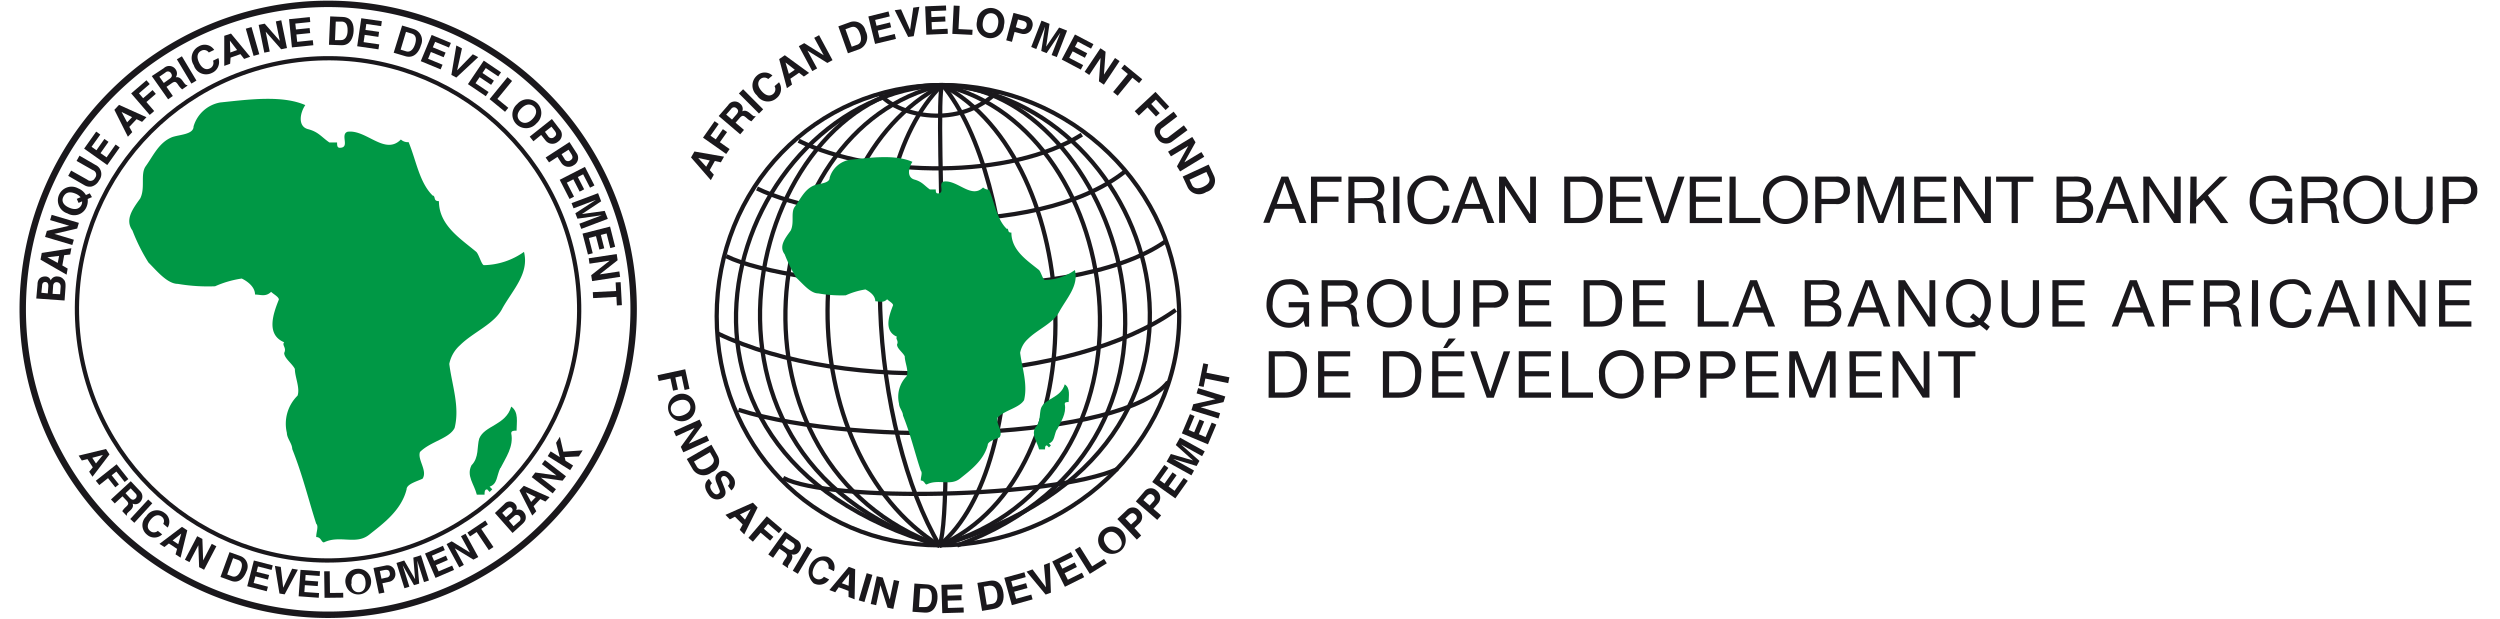
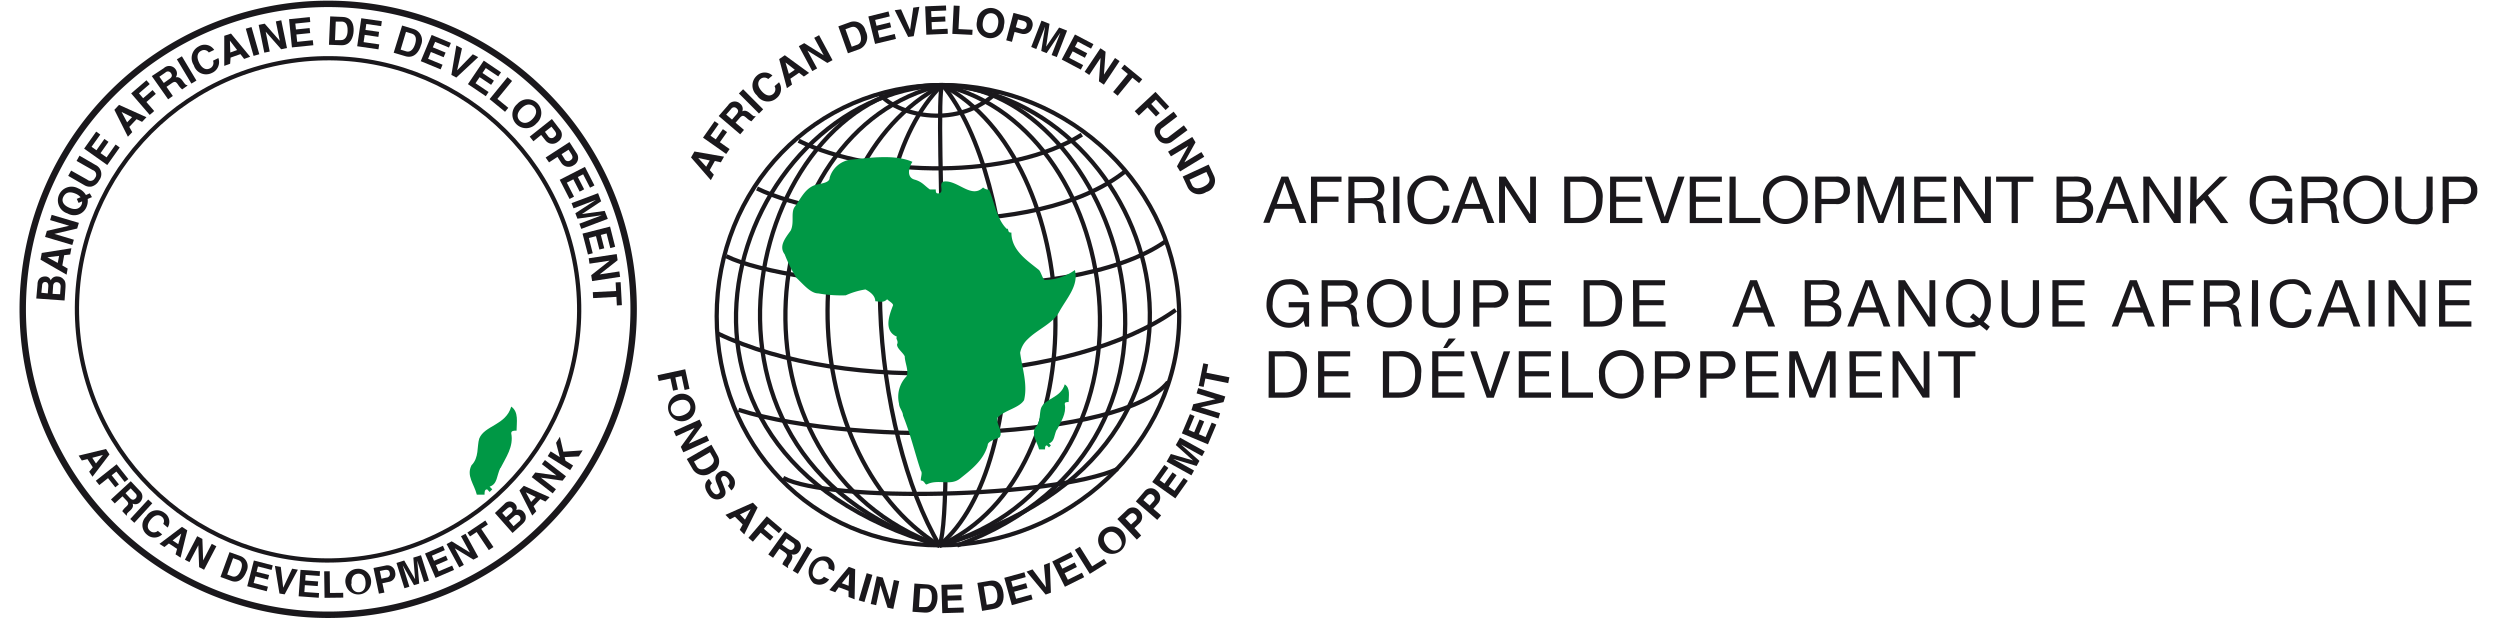
<svg xmlns="http://www.w3.org/2000/svg" id="Calque_1" data-name="Calque 1" viewBox="0 0 323.29 80">
  <defs>
    <style>.cls-1,.cls-4{fill:none;stroke:#1a181c;}.cls-1{stroke-width:0.55px;}.cls-2{fill:#009845;}.cls-3{fill:#1a181c;}.cls-4{stroke-width:0.83px;}</style>
  </defs>
  <path class="cls-1" d="M121.85,11C94.58,12.22,79,58.44,121.49,70.52" />
  <path class="cls-1" d="M121.85,11c-24.09-.53-37.85,48-.36,59.56" />
  <path class="cls-1" d="M121.85,11c-24.42,5.5-29.42,49.14-.36,59.56" />
  <path class="cls-1" d="M121.85,11c-19.71,10.35-19.73,47.48-.36,59.56" />
  <path class="cls-1" d="M121.49,70.52c-8.56-14.34-12-47.36.36-59.56" />
  <path class="cls-1" d="M121.85,11c27.67,1.44,43.25,47.17-.36,59.56" />
  <path class="cls-1" d="M121.85,11c22.1,0,38.92,45.85,1.93,59.54" />
  <path class="cls-1" d="M121.85,11c24.38,5.66,30,50.92-.36,59.56" />
  <path class="cls-1" d="M121.85,11c18.45,9.67,20.68,50.2-.36,59.56" />
  <path class="cls-1" d="M121.49,70.52c12.63-10.69,10.63-47.29.36-59.56" />
  <path class="cls-1" d="M121.85,11c-1.17,1.52,1.83,54-.36,59.56" />
  <path class="cls-1" d="M121.49,70.52c16.51,0,31-13.11,31-29.62S138.36,11,121.85,11,92.68,24.38,92.68,40.9,105,70.52,121.49,70.52Z" />
  <path class="cls-1" d="M113.82,12.23C116.21,15,124,16.81,129,11.83" />
  <path class="cls-1" d="M103.27,18.2c9.75,4.78,27.47,5,36.63-.79" />
  <path class="cls-1" d="M97.89,24.37c9.36,4.58,36,7,47.58-2.19" />
  <path class="cls-1" d="M93.91,33.13c8.36,4.18,44.39,7,56.93-2" />
  <path class="cls-1" d="M92.72,43.08c16.92,8.17,46.18,6.37,59.32-3" />
  <path class="cls-1" d="M95.5,53c15.93,5,49.77,3.78,55.54-3.59" />
  <path class="cls-1" d="M101.28,61.8c6,3.18,34.7,2.62,43.26-1.16" />
  <path class="cls-2" d="M130.28,29.57c.19.18,0,.51.51.51,0,2.29,2,3.57,3.57,4.84.26.26.51,1.28.77,1.28A6.83,6.83,0,0,0,139,34.92c.51,2-1,3.57-2,5.35-.77,1.53-2.8,2.3-4.08,3.57a3.23,3.23,0,0,0-1,1.78c.26,2,1,4.08.51,6.12C131.81,52.76,130,53,129,54c-.26.77.77,1.79.26,2.55-.52.26-1.53.51-1.53,1-.51,2-2.3,3.31-3.57,4.33s-2.8,0-4.33.77c-.26,0-.26-.51-.76-.51,0-.51.25-1,0-1.28-.77-2.29-1.28-4.58-2.3-7.13,0-.51-.51-1-.51-1.53a3.8,3.8,0,0,1,1-3.57c.26-.76-.26-1.78-.26-2.55-.25-.51-1-1-1-1.53.25-.5-.26-.76,0-1-1.79-.77-1-2.81-.51-4.08,0-.25-.51-.51-.77-.77-.51.52-1,.26-1.53.26,0-.77-.76-1.27-1.27-1.53a9.89,9.89,0,0,0-2.55.76,17.21,17.21,0,0,1-3.57-.25c-1,0-2-1.27-2.8-2a17.48,17.48,0,0,1-1.53-3.06c-.76-1,0-2,.77-3.05.51-1,0-2.3.51-3.06.76-1,1.27-2.29,2.54-2.8.77-.26,2-.26,2-1a3.27,3.27,0,0,1,2.55-2.3c2.55-.25,5.86-.76,8.15.26-.5.76-.76,2,.26,2.29s1.27.77,2,1.28h.76c0,.25,0,.51.26.51,1,0,0-1.28.76-1.53,1.79-.26,3.57,2.29,5.1.76a.92.92,0,0,0,.76.26c.76,1.78,1,3.82,2.29,5.09" />
  <path class="cls-2" d="M136.65,55.56c-.36.72-.25,1.53-1,1.78l.25.26-.25.26-.26-.26c-.25,0-.25.26-.25.51h-.77c-.25-1-1-1.78-.51-2.8.77-.77.51-1.79.77-2.55.51-1.27,2.54-1.27,3.06-3.06.76.51.5,1.53.5,2.29-.25,0-.5,0-.5.26.25,1.27-.52,2.29-1,3.31" />
  <polygon class="cls-3" points="85.19 49.27 85.03 48.52 88.61 47.75 89.16 50.29 88.53 50.43 88.14 48.63 87.33 48.81 87.67 50.38 87.04 50.52 86.7 48.95 85.19 49.27" />
  <path class="cls-3" d="M87.7,51.8c1-.31,1.4.16,1.53.55s.06,1-.91,1.35-1.4-.16-1.53-.55-.07-1,.91-1.35m-.24-.72a1.77,1.77,0,1,0,2.38,1.07,1.71,1.71,0,0,0-2.38-1.07" />
  <polygon class="cls-3" points="91.4 56.33 91.7 56.98 88.36 58.49 88.04 57.79 89.81 55.35 89.8 55.34 87.42 56.42 87.13 55.77 90.47 54.26 90.8 54.99 89.07 57.37 89.08 57.38 91.4 56.33" />
  <path class="cls-3" d="M91.81,58.48l.37.64c.16.28.35.76-.59,1.31-.52.3-1.16.44-1.48-.1l-.37-.64Zm-3,.88.8,1.37a1.66,1.66,0,0,0,2.43.35,1.51,1.51,0,0,0,.75-2.17L92,57.51Z" />
  <path class="cls-3" d="M92.07,62.5c-.16.12-.41.43,0,1,.22.3.52.57.84.34s.13-.44,0-.8l-.15-.37c-.24-.57-.47-1.11.18-1.58.33-.24,1-.48,1.74.47a1.25,1.25,0,0,1-.11,1.86l-.44-.6c.12-.11.4-.39,0-.93-.17-.23-.46-.45-.73-.26a.4.4,0,0,0-.08.54l.34.86c.2.47.31,1-.23,1.35a1.29,1.29,0,0,1-1.82-.46c-.78-1.08-.3-1.72.07-2Z" />
  <path class="cls-3" d="M94.38,67.16l-.57-.58L97.36,65l.61.63-1.73,3.48-.58-.59.38-.7-1-1Zm1.31-.64.65.68.73-1.34h0Z" />
  <polygon class="cls-3" points="97.36 70.05 96.78 69.55 99.16 66.76 101.14 68.45 100.72 68.95 99.32 67.75 98.78 68.38 100.01 69.43 99.59 69.92 98.36 68.88 97.36 70.05" />
  <path class="cls-3" d="M101.14,70.44l.56-.8.78.54a.47.47,0,0,1,.17.71c-.21.29-.44.29-.77.07ZM99.35,71.7l.62.43.82-1.18.65.45c.46.33.38.5.09.91a2.48,2.48,0,0,0-.36.66l.7.48.06-.08c-.1-.14,0-.25.28-.69s.32-.75.15-1a.86.86,0,0,0,1-.39,1,1,0,0,0-.35-1.51l-1.52-1.06Z" />
  <rect class="cls-3" x="101.94" y="72.05" width="3.66" height="0.77" transform="translate(-11.49 124.66) rotate(-59.29)" />
  <path class="cls-3" d="M107.12,73.5a.76.76,0,0,0-.44-.93c-.33-.16-.92-.18-1.39.74-.29.59-.33,1.24.25,1.53a.78.78,0,0,0,1-.26l.68.35a1.53,1.53,0,0,1-2,.5A2,2,0,0,1,107,72a1.44,1.44,0,0,1,.83,1.86Z" />
  <path class="cls-3" d="M109.82,74.23h0l-.08,1.52-.88-.33Zm-1.36,1.71,1.27.47,0,.79.78.3.08-3.89-.83-.31-2.51,3,.76.29Z" />
  <rect class="cls-3" x="110.1" y="75.61" width="3.66" height="0.77" transform="translate(7.47 161.96) rotate(-73.63)" />
  <polygon class="cls-3" points="115.59 75 116.29 75.15 115.52 78.74 114.77 78.58 113.86 75.7 113.85 75.7 113.3 78.26 112.6 78.11 113.38 74.52 114.16 74.69 115.05 77.5 115.06 77.5 115.59 75" />
  <path class="cls-3" d="M119,76.11l.74,0c.33,0,.83.14.76,1.22,0,.6-.29,1.22-.91,1.17l-.75,0Zm-1,3,1.58.11c1.21.08,1.6-1,1.65-1.81s-.13-1.76-1.37-1.84l-1.61-.11Z" />
  <polygon class="cls-3" points="124.45 76.2 122.51 76.25 122.53 77.03 124.32 76.97 124.34 77.62 122.55 77.67 122.58 78.62 124.61 78.56 124.63 79.21 121.85 79.29 121.74 75.63 124.44 75.55 124.45 76.2" />
  <path class="cls-3" d="M127.22,75.86l.73-.13c.32,0,.84,0,1,1,.09.59,0,1.24-.62,1.35l-.73.12ZM127,79l1.57-.27c1.19-.21,1.31-1.38,1.17-2.15s-.54-1.68-1.76-1.47l-1.59.27Z" />
  <polygon class="cls-3" points="132.64 74.63 130.77 75.15 130.97 75.89 132.69 75.41 132.87 76.04 131.15 76.52 131.4 77.43 133.36 76.89 133.53 77.51 130.85 78.26 129.87 74.72 132.47 74 132.64 74.63" />
  <polygon class="cls-3" points="135 73.05 135.75 72.76 135.9 76.64 135.22 76.89 132.75 73.92 133.52 73.63 135.25 75.93 135.26 75.93 135 73.05" />
  <polygon class="cls-3" points="138.77 71.98 137.03 72.85 137.38 73.54 138.97 72.74 139.26 73.32 137.67 74.12 138.09 74.97 139.91 74.06 140.2 74.64 137.71 75.88 136.07 72.61 138.48 71.4 138.77 71.98" />
  <polygon class="cls-3" points="141.23 73.24 142.77 72.28 143.13 72.84 140.93 74.21 138.99 71.1 139.64 70.7 141.23 73.24" />
  <path class="cls-3" d="M143.12,70.59c-.63-.81-.33-1.37,0-1.62s.94-.41,1.57.4.33,1.37,0,1.62-.95.41-1.57-.4m-.61.47a1.77,1.77,0,1,0,.22-2.61,1.71,1.71,0,0,0-.22,2.61" />
  <path class="cls-3" d="M146.26,67.83l-.74-.78.44-.42c.34-.32.59-.35.83-.1a.49.49,0,0,1,0,.81Zm.44.46.63-.61a1.11,1.11,0,0,0,0-1.65,1.07,1.07,0,0,0-1.63-.06l-1.21,1.15,2.52,2.66.56-.53Z" />
  <path class="cls-3" d="M148.67,65.37l-.81-.7.39-.46c.32-.36.56-.41.83-.18a.51.51,0,0,1,.06.81Zm.48.42.58-.67a1.12,1.12,0,0,0-.13-1.65,1.07,1.07,0,0,0-1.63.1l-1.09,1.27,2.77,2.39.5-.58Z" />
  <polygon class="cls-3" points="151.09 60.51 149.96 62.09 150.59 62.54 151.63 61.08 152.15 61.46 151.12 62.91 151.89 63.47 153.07 61.81 153.6 62.18 151.99 64.45 149 62.33 150.56 60.13 151.09 60.51" />
  <polygon class="cls-3" points="155.79 58.37 155.45 58.99 152.77 57.5 152.76 57.51 155.11 59.6 154.74 60.26 151.74 59.35 151.74 59.36 154.41 60.85 154.07 61.47 150.86 59.69 151.41 58.71 154.25 59.54 154.26 59.53 152.05 57.55 152.59 56.59 155.79 58.37" />
  <polygon class="cls-3" points="154.47 53.81 153.72 55.6 154.43 55.9 155.12 54.25 155.72 54.5 155.03 56.15 155.9 56.52 156.69 54.65 157.29 54.9 156.21 57.46 152.83 56.04 153.88 53.55 154.47 53.81" />
  <polygon class="cls-3" points="154.74 50.87 154.94 50.19 158.45 51.27 158.22 52 155.28 52.66 155.28 52.67 157.78 53.44 157.57 54.12 154.07 53.04 154.31 52.27 157.17 51.63 157.17 51.62 154.74 50.87" />
  <polygon class="cls-3" points="158.98 48.79 158.83 49.55 155.87 48.95 155.65 50.03 155.01 49.91 155.61 46.98 156.24 47.11 156.02 48.2 158.98 48.79" />
  <path class="cls-3" d="M90.29,20.43h0l1.49.32-.46.81ZM91.78,22l.66-1.18.78.17.41-.73-3.83-.67-.44.77,2.56,2.94.39-.71Z" />
  <polygon class="cls-3" points="94.35 19.28 93.91 19.91 90.91 17.8 92.41 15.67 92.94 16.04 91.88 17.55 92.56 18.02 93.48 16.7 94.02 17.08 93.09 18.39 94.35 19.28" />
  <path class="cls-3" d="M94.66,15.46l-.75-.64.63-.72a.45.45,0,0,1,.71-.09c.28.24.25.47,0,.77Zm1.06,1.91.49-.57-1.09-.93.52-.6c.37-.43.54-.33.92,0a2.2,2.2,0,0,0,.61.42l.55-.64L97.65,15c-.15.09-.25,0-.66-.35s-.71-.4-1-.25a.86.86,0,0,0-.29-1,1,1,0,0,0-1.54.2L92.94,15Z" />
  <rect class="cls-3" x="96.73" y="11.27" width="0.77" height="3.67" transform="translate(19.11 72.42) rotate(-44.93)" />
  <path class="cls-3" d="M99.34,10.22a.76.76,0,0,0-1,0c-.28.24-.53.78.15,1.56.43.5,1,.78,1.5.36a.79.79,0,0,0,.17-1l.58-.5a1.52,1.52,0,0,1-.33,2.06,1.66,1.66,0,0,1-2.52-.36,1.7,1.7,0,0,1,0-2.57,1.47,1.47,0,0,1,2,0Z" />
  <path class="cls-3" d="M101.58,8.08h0l1.2.94-.77.53Zm.63,2.1,1.12-.77.62.49.68-.47-3.14-2.29-.73.5,1,3.76.66-.46Z" />
  <polygon class="cls-3" points="105.29 4.89 105.92 4.55 107.66 7.78 106.99 8.14 104.43 6.55 104.42 6.55 105.67 8.85 105.04 9.19 103.3 5.97 104 5.58 106.5 7.14 106.51 7.13 105.29 4.89" />
  <path class="cls-3" d="M109.33,3.78l.69-.25c.31-.1.83-.2,1.19.82.21.57.22,1.23-.37,1.44l-.7.25Zm.32,3.11,1.49-.53A1.68,1.68,0,0,0,111.93,4a1.53,1.53,0,0,0-2-1.14l-1.52.55Z" />
  <polygon class="cls-3" points="115.06 2.12 113.17 2.58 113.35 3.33 115.09 2.9 115.24 3.53 113.51 3.96 113.73 4.88 115.7 4.39 115.86 5.03 113.16 5.68 112.29 2.13 114.9 1.48 115.06 2.12" />
  <polygon class="cls-3" points="118.1 0.99 118.89 0.88 118.16 4.68 117.44 4.78 115.7 1.32 116.52 1.21 117.68 3.85 117.69 3.85 118.1 0.99" />
  <polygon class="cls-3" points="122.36 1.36 120.41 1.44 120.45 2.21 122.23 2.13 122.26 2.78 120.47 2.86 120.51 3.81 122.54 3.72 122.57 4.37 119.79 4.49 119.64 0.82 122.33 0.71 122.36 1.36" />
  <polygon class="cls-3" points="123.95 3.76 125.77 3.85 125.73 4.51 123.15 4.38 123.33 0.72 124.1 0.76 123.95 3.76" />
  <path class="cls-3" d="M127.1,2.84c.16-1,.77-1.18,1.18-1.12s.95.4.79,1.42-.77,1.18-1.18,1.11-.94-.4-.79-1.41m-.75-.12a1.77,1.77,0,1,0,3.48.53,1.77,1.77,0,1,0-3.48-.53" />
  <path class="cls-3" d="M131.36,3.52l.28-1,.59.15c.45.12.61.32.52.67a.5.5,0,0,1-.7.4Zm-.16.61.85.22a1.12,1.12,0,0,0,1.43-.82,1.08,1.08,0,0,0-.8-1.43l-1.62-.43-.94,3.54.74.2Z" />
  <polygon class="cls-3" points="136.66 7.38 135.99 7.12 137.11 4.26 137.1 4.26 135.34 6.87 134.65 6.59 135.14 3.5 135.13 3.49 134.01 6.34 133.35 6.08 134.68 2.67 135.72 3.08 135.29 6.01 135.3 6.01 136.96 3.56 137.99 3.96 136.66 7.38" />
  <polygon class="cls-3" points="141.09 6.29 139.37 5.38 139.01 6.06 140.59 6.89 140.29 7.47 138.71 6.64 138.27 7.48 140.07 8.42 139.76 9 137.3 7.7 139.01 4.46 141.4 5.71 141.09 6.29" />
  <polygon class="cls-3" points="144.19 7.5 144.78 7.9 142.75 10.95 142.11 10.52 142.32 7.52 142.31 7.51 140.86 9.69 140.26 9.29 142.3 6.24 142.97 6.69 142.76 9.62 142.77 9.63 144.19 7.5" />
  <polygon class="cls-3" points="144.53 12.38 143.94 11.9 145.85 9.57 145 8.86 145.41 8.36 147.71 10.25 147.3 10.75 146.44 10.05 144.53 12.38" />
  <polygon class="cls-3" points="147.27 14.95 146.74 14.38 149.42 11.88 151.2 13.79 150.73 14.23 149.47 12.88 148.87 13.45 149.97 14.63 149.49 15.07 148.39 13.89 147.27 14.95" />
  <path class="cls-3" d="M151.66,18.24a1.3,1.3,0,0,1-2-.36,1.52,1.52,0,0,1-.35-1.2,1.28,1.28,0,0,1,.53-.76l1.93-1.48.47.62-1.89,1.45a.63.63,0,0,0-.18,1,.62.62,0,0,0,1,.16l1.92-1.46.47.62Z" />
  <polygon class="cls-3" points="155.36 19.66 155.73 20.27 152.6 22.17 152.2 21.51 153.66 18.88 153.66 18.87 151.42 20.22 151.05 19.61 154.18 17.71 154.6 18.4 153.17 20.97 153.18 20.98 155.36 19.66" />
  <path class="cls-3" d="M156,22.23l.31.66c.14.3.28.8-.7,1.26-.54.26-1.2.33-1.47-.24l-.31-.67Zm-3.06.6.67,1.44a1.65,1.65,0,0,0,2.38.56,1.52,1.52,0,0,0,1-2.09l-.69-1.46Z" />
  <path class="cls-4" d="M42.44,79.5A39.5,39.5,0,1,0,2.94,40,39.5,39.5,0,0,0,42.44,79.5Z" />
  <path class="cls-3" d="M6.8,38l.07-1c0-.27.16-.54.48-.51s.52.25.49.62l-.07.94Zm1.55.86.11-1.55c.06-.75-.05-1-.24-1.18a1,1,0,0,0-.73-.37.85.85,0,0,0-.93.5.73.73,0,0,0-.71-.51c-.38,0-1,.16-1,1.06L4.69,38.6Zm-3-1L5.44,37c0-.34.14-.55.44-.53s.39.27.37.57l-.07.9Z" />
  <path class="cls-3" d="M8.75,34.73l-.14.79L5.24,33.58l.16-.87,3.83-.61-.15.81L8.3,33l-.24,1.33ZM7.47,34l.17-.91-1.51.18h0Z" />
  <polygon class="cls-3" points="6.48 28.46 6.68 27.78 10.2 28.82 9.98 29.55 7.05 30.24 7.04 30.25 9.55 31 9.35 31.68 5.83 30.64 6.06 29.86 8.92 29.2 8.93 29.19 6.48 28.46" />
  <path class="cls-3" d="M10.16,26.24l.46-.2a1,1,0,0,1-.07.42c-.16.38-.62.81-1.57.41s-1-1-.79-1.41.62-.82,1.57-.42a1.77,1.77,0,0,1,.66.46l-.49.22ZM11.61,25l-.5.22a2,2,0,0,0-1-.86,1.77,1.77,0,1,0-1.38,3.24,1.72,1.72,0,0,0,2.47-.87,2,2,0,0,0,.14-1l.55-.24Z" />
  <path class="cls-3" d="M12.35,21.33a1.3,1.3,0,0,1,.46,2,1.54,1.54,0,0,1-1,.8,1.35,1.35,0,0,1-.91-.19L8.82,22.74l.38-.68,2.08,1.17a.64.64,0,0,0,1-.21A.63.63,0,0,0,12,22l-2.1-1.19.38-.68Z" />
  <polygon class="cls-3" points="12.97 17.4 11.84 18.98 12.47 19.43 13.5 17.97 14.03 18.34 13 19.8 13.78 20.35 14.95 18.69 15.48 19.07 13.87 21.34 10.88 19.22 12.44 17.02 12.97 17.4" />
  <path class="cls-3" d="M15.72,14.48h0l1.36.67-.64.67Zm1,1.93.94-1,.71.35.57-.6-3.55-1.6-.6.64,1.75,3.48.56-.59Z" />
  <polygon class="cls-3" points="19.94 14.36 19.36 14.86 16.96 12.08 18.94 10.38 19.36 10.87 17.97 12.07 18.51 12.7 19.73 11.65 20.15 12.14 18.93 13.19 19.94 14.36" />
  <path class="cls-3" d="M21.18,10.73l-.57-.81.78-.54a.46.46,0,0,1,.72.08c.2.3.13.52-.2.75Zm.56,2.11.61-.43-.82-1.18.65-.45c.46-.33.6-.19.88.22a2.47,2.47,0,0,0,.5.56l.69-.49L24.19,11c-.16,0-.24-.07-.55-.51s-.59-.56-.91-.49a.89.89,0,0,0,0-1,1,1,0,0,0-1.54-.19L19.63,9.84Z" />
  <rect class="cls-3" x="23.76" y="7.21" width="0.76" height="3.66" transform="translate(-1.22 13.68) rotate(-30.89)" />
  <path class="cls-3" d="M27,6.79a.74.74,0,0,0-1-.21c-.33.16-.7.63-.24,1.55.29.59.79,1,1.37.72a.78.78,0,0,0,.42-1l.69-.34a1.53,1.53,0,0,1-.83,1.92,1.66,1.66,0,0,1-2.35-1A1.69,1.69,0,0,1,25.7,6a1.47,1.47,0,0,1,2,.45Z" />
  <path class="cls-3" d="M29.73,5.26h0l.93,1.21-.88.32Zm.09,2.19L31.09,7l.48.62.78-.28-2.48-3L29,4.63l0,3.89.76-.28Z" />
  <rect class="cls-3" x="32.27" y="3.53" width="0.77" height="3.66" transform="translate(-0.21 9.2) rotate(-15.98)" />
  <polygon class="cls-3" points="35.67 2.77 36.37 2.62 37.11 6.21 36.36 6.37 34.37 4.11 34.36 4.11 34.88 6.67 34.18 6.81 33.45 3.22 34.23 3.06 36.17 5.27 36.18 5.27 35.67 2.77" />
  <polygon class="cls-3" points="40.12 2.85 38.19 3.05 38.27 3.81 40.04 3.63 40.11 4.28 38.33 4.46 38.43 5.41 40.45 5.2 40.52 5.85 37.75 6.13 37.38 2.48 40.06 2.21 40.12 2.85" />
  <path class="cls-3" d="M43.42,2.79l.73,0c.33,0,.84.12.8,1.2,0,.6-.26,1.22-.89,1.2l-.74,0Zm-.88,3,1.59.06c1.21.05,1.57-1.07,1.6-1.85s-.18-1.76-1.42-1.81L42.7,2.12Z" />
  <polygon class="cls-3" points="49.29 3.38 47.37 3.1 47.26 3.87 49.02 4.12 48.93 4.77 47.16 4.51 47.02 5.45 49.04 5.74 48.94 6.38 46.19 5.98 46.72 2.36 49.38 2.74 49.29 3.38" />
  <path class="cls-3" d="M52.5,4.12l.7.21c.31.1.79.33.48,1.36-.18.58-.55,1.12-1.15.95l-.72-.22Zm-1.59,2.7,1.52.45c1.17.34,1.79-.65,2-1.41a1.52,1.52,0,0,0-.93-2.1L52,3.3Z" />
  <polygon class="cls-3" points="58.06 6.15 56.27 5.41 55.97 6.12 57.62 6.8 57.37 7.4 55.72 6.72 55.36 7.6 57.23 8.37 56.98 8.97 54.41 7.91 55.82 4.52 58.31 5.55 58.06 6.15" />
  <polygon class="cls-3" points="61.14 7.02 61.84 7.39 59.01 10.03 58.37 9.69 59.01 5.88 59.74 6.26 59.12 9.08 59.12 9.09 61.14 7.02" />
  <polygon class="cls-3" points="64.43 9.88 62.82 8.8 62.39 9.44 63.87 10.43 63.51 10.97 62.02 9.98 61.49 10.76 63.18 11.9 62.82 12.44 60.51 10.88 62.56 7.84 64.79 9.35 64.43 9.88" />
  <polygon class="cls-3" points="64.32 12.79 65.73 13.94 65.31 14.46 63.31 12.82 65.63 9.98 66.22 10.47 64.32 12.79" />
  <path class="cls-3" d="M67.43,14c.73-.72,1.32-.49,1.62-.2s.51.89-.21,1.61-1.32.49-1.62.2-.52-.89.21-1.61m-.54-.55a1.77,1.77,0,1,0,2.48,2.51,1.77,1.77,0,1,0-2.48-2.51" />
  <path class="cls-3" d="M70.47,17.05l.84-.67.38.48c.3.37.3.61,0,.84a.51.51,0,0,1-.81-.09Zm-.49.4.54.68a1.12,1.12,0,0,0,1.64.19,1.06,1.06,0,0,0,.21-1.62l-1-1.31-2.87,2.28.48.6Z" />
  <path class="cls-3" d="M72.62,19.94l.9-.58.33.51c.26.4.24.65-.06.84a.5.5,0,0,1-.79-.17Zm-.53.35.47.73a1.13,1.13,0,0,0,1.62.35,1.07,1.07,0,0,0,.37-1.59l-.91-1.41-3.08,2L71,21Z" />
  <polygon class="cls-3" points="76.3 24.27 75.41 22.54 74.72 22.89 75.54 24.48 74.96 24.78 74.14 23.19 73.3 23.62 74.23 25.43 73.65 25.73 72.38 23.25 75.64 21.58 76.87 23.98 76.3 24.27" />
  <polygon class="cls-3" points="75.17 29.6 74.92 28.93 77.78 27.85 77.78 27.84 74.67 28.28 74.4 27.58 77.03 25.87 77.03 25.86 74.17 26.94 73.91 26.27 77.34 24.98 77.74 26.03 75.27 27.67 75.27 27.68 78.2 27.27 78.6 28.3 75.17 29.6" />
  <polygon class="cls-3" points="78.92 32.08 78.44 30.19 77.7 30.38 78.14 32.11 77.51 32.27 77.07 30.54 76.15 30.78 76.65 32.75 76.03 32.91 75.33 30.21 78.89 29.3 79.55 31.91 78.92 32.08" />
  <polygon class="cls-3" points="80.09 35.1 80.19 35.8 76.57 36.35 76.45 35.59 78.82 33.72 78.81 33.71 76.23 34.1 76.13 33.4 79.75 32.85 79.87 33.65 77.56 35.47 77.56 35.48 80.09 35.1" />
  <polygon class="cls-3" points="76.7 38.55 76.66 37.78 79.67 37.63 79.61 36.52 80.26 36.49 80.42 39.46 79.77 39.5 79.71 38.39 76.7 38.55" />
  <circle class="cls-1" cx="42.43" cy="40" r="32.47" transform="translate(-5.33 6.54) rotate(-8.29)" />
-   <path class="cls-2" d="M56.07,25.32c.25.25,0,.69.69.69,0,3.11,2.76,4.83,4.83,6.56.35.34.69,1.72,1,1.72a9.25,9.25,0,0,0,5.17-1.72c.69,2.76-1.38,4.83-2.76,7.24-1,2.08-3.79,3.11-5.52,4.84a4.37,4.37,0,0,0-1.38,2.41c.35,2.76,1.38,5.52.69,8.28-.69,1.38-3.1,1.73-4.48,3.11-.35,1,1,2.41.34,3.45-.69.34-2.07.69-2.07,1.38-.69,2.76-3.1,4.48-4.83,5.86s-3.79,0-5.86,1c-.35,0-.35-.69-1-.69,0-.69.35-1.38,0-1.73-1-3.1-1.73-6.21-3.1-9.66,0-.69-.69-1.38-.69-2.07a5.11,5.11,0,0,1,1.38-4.83c.34-1-.35-2.41-.35-3.45-.34-.69-1.38-1.38-1.38-2.07.35-.69-.34-1,0-1.38-2.42-1-1.38-3.79-.69-5.52,0-.35-.69-.69-1-1-.7.69-1.38.35-2.08.35,0-1-1-1.73-1.72-2.07a13.21,13.21,0,0,0-3.45,1A23.06,23.06,0,0,1,23,36.71c-1.38,0-2.76-1.73-3.8-2.76a23.53,23.53,0,0,1-2.07-4.14c-1-1.38,0-2.76,1-4.14.69-1.38,0-3.11.69-4.14,1-1.38,1.72-3.11,3.45-3.8,1-.34,2.76-.34,2.76-1.38a4.4,4.4,0,0,1,3.45-3.1c3.45-.35,7.94-1,11,.34-.69,1-1,2.76.35,3.11s1.72,1,2.76,1.72h1c0,.35,0,.69.35.69,1.38,0,0-1.72,1-2.07,2.42-.34,4.83,3.11,6.9,1a1.29,1.29,0,0,0,1,.34c1,2.42,1.38,5.18,3.1,6.9" />
  <path class="cls-2" d="M64.7,60.52c-.49,1-.35,2.07-1.38,2.41l.34.35-.34.34L63,63.28c-.34,0-.34.34-.34.69h-1c-.34-1.38-1.38-2.42-.69-3.8,1-1,.69-2.41,1-3.45.69-1.72,3.45-1.72,4.14-4.14,1,.69.69,2.07.69,3.11-.35,0-.69,0-.69.34.34,1.73-.69,3.11-1.38,4.49" />
  <path class="cls-3" d="M13.31,58.83h0l-.9,1.1-.48-.73Zm-2,.54L12,60.43l-.47.57.43.65,2.2-2.89-.45-.7-3.54.86.41.63Z" />
  <polygon class="cls-3" points="12.84 62.73 12.39 62.17 15.08 60.04 16.6 61.95 16.12 62.33 15.05 60.98 14.44 61.46 15.38 62.64 14.91 63.02 13.97 61.83 12.84 62.73" />
  <path class="cls-3" d="M16.23,63.78l.67-.63.61.65a.43.43,0,0,1,0,.67c-.25.23-.46.19-.72-.08Zm-1.88.81.49.51,1-.92.51.54c.37.38.25.53-.09.85a2.45,2.45,0,0,0-.45.53l.55.58.07-.07c-.07-.15,0-.23.39-.58s.43-.62.33-.91a.8.8,0,0,0,.95-.18,1,1,0,0,0,0-1.45l-1.19-1.26Z" />
  <rect class="cls-3" x="16.55" y="65.74" width="3.43" height="0.72" transform="translate(-42.73 34.76) rotate(-47.36)" />
  <path class="cls-3" d="M21.11,67.74a.7.7,0,0,0-.22-.94c-.27-.21-.8-.35-1.41.4-.39.48-.55,1.07-.07,1.45a.74.74,0,0,0,1,0l.56.45a1.42,1.42,0,0,1-1.95.05,1.56,1.56,0,0,1-.1-2.38,1.59,1.59,0,0,1,2.37-.43,1.37,1.37,0,0,1,.39,1.88Z" />
  <path class="cls-3" d="M23.44,69h0l-.39,1.37-.73-.48Zm-1.6,1.28,1.06.7-.2.71.65.42.87-3.53-.69-.45-2.91,2.2.64.41Z" />
  <polygon class="cls-3" points="27.38 70.33 27.98 70.64 26.39 73.68 25.75 73.34 25.65 70.53 25.64 70.53 24.5 72.69 23.91 72.38 25.5 69.34 26.17 69.69 26.27 72.44 26.28 72.45 27.38 70.33" />
  <path class="cls-3" d="M30.14,72.18l.65.23c.28.11.71.35.36,1.3-.19.53-.57,1-1.12.82l-.65-.24Zm-1.63,2.43,1.4.51c1.06.38,1.7-.52,1.95-1.21a1.42,1.42,0,0,0-.76-2l-1.42-.51Z" />
  <polygon class="cls-3" points="35.12 73.7 33.36 73.25 33.18 73.95 34.8 74.36 34.65 74.95 33.03 74.53 32.8 75.39 34.65 75.87 34.49 76.46 31.97 75.81 32.83 72.48 35.27 73.11 35.12 73.7" />
  <polygon class="cls-3" points="37.78 73.54 38.52 73.67 36.81 76.86 36.14 76.75 35.55 73.18 36.31 73.31 36.62 75.99 36.63 75.99 37.78 73.54" />
  <polygon class="cls-3" points="41.34 74.48 39.52 74.35 39.47 75.07 41.14 75.19 41.09 75.79 39.42 75.67 39.36 76.56 41.26 76.69 41.22 77.3 38.62 77.11 38.86 73.69 41.38 73.87 41.34 74.48" />
  <polygon class="cls-3" points="42.67 76.68 44.38 76.66 44.39 77.28 41.97 77.31 41.92 73.88 42.64 73.87 42.67 76.68" />
  <path class="cls-3" d="M45.47,75.48c-.1-1,.42-1.25.8-1.29s.95.14,1,1.1-.41,1.25-.8,1.29-1-.14-1.05-1.1m-.71.08a1.66,1.66,0,1,0,1.45-2,1.6,1.6,0,0,0-1.45,2" />
  <path class="cls-3" d="M49.33,74.84l-.21-1,.56-.12c.43-.08.65,0,.71.34a.46.46,0,0,1-.41.63Zm.12.58.8-.17A1,1,0,0,0,51.1,74a1,1,0,0,0-1.26-.86l-1.54.31L49,76.77l.71-.14Z" />
  <polygon class="cls-3" points="55.47 75.07 54.83 75.27 53.97 72.54 53.96 72.54 54.21 75.47 53.54 75.67 52.09 73.13 52.08 73.13 52.94 75.87 52.3 76.07 51.27 72.8 52.27 72.48 53.67 74.88 53.68 74.87 53.45 72.11 54.44 71.8 55.47 75.07" />
  <polygon class="cls-3" points="57.52 71.14 55.85 71.86 56.13 72.52 57.67 71.86 57.91 72.42 56.37 73.08 56.72 73.89 58.47 73.14 58.71 73.7 56.32 74.73 54.96 71.58 57.28 70.58 57.52 71.14" />
  <polygon class="cls-3" points="59.61 69.34 60.2 69.02 61.85 72.03 61.22 72.37 58.81 70.9 58.81 70.9 59.98 73.05 59.39 73.37 57.75 70.36 58.41 70 60.75 71.44 60.76 71.43 59.61 69.34" />
  <polygon class="cls-3" points="63.81 70.74 63.21 71.14 61.64 68.8 60.78 69.37 60.44 68.87 62.76 67.31 63.09 67.82 62.23 68.39 63.81 70.74" />
  <path class="cls-3" d="M65.81,67.33l.69-.6a.45.45,0,0,1,.66,0,.46.46,0,0,1-.09.74l-.66.58Zm.47,1.59,1.1-1c.53-.46.59-.67.61-.94a1,1,0,0,0-.24-.73.8.8,0,0,0-1-.28.68.68,0,0,0-.14-.8.9.9,0,0,0-1.38,0L64,66.34Zm-1.34-2.59.61-.54c.25-.22.46-.28.64-.07s.09.44-.13.62l-.63.55Z" />
  <path class="cls-3" d="M68,63.66h0l1.28.62-.6.63Zm1,1.8.87-.92.66.32.54-.56-3.33-1.48-.57.6,1.66,3.25.52-.55Z" />
  <polygon class="cls-3" points="70.07 60.02 70.47 59.49 73.19 61.59 72.75 62.16 69.96 61.77 69.95 61.77 71.89 63.27 71.47 63.8 68.76 61.7 69.22 61.1 71.95 61.49 71.95 61.48 70.07 60.02" />
  <polygon class="cls-3" points="74.11 60.2 73.73 60.8 70.83 58.98 71.21 58.37 72.39 59.11 71.91 57.26 72.4 56.48 72.85 58.41 75.35 58.24 74.86 59.02 73.02 59.11 73.13 59.58 74.11 60.2" />
  <path class="cls-3" d="M168.57,41.49a2.35,2.35,0,0,1-1.93.89,2.88,2.88,0,0,1-2.86-3c0-1.75,1-3.27,2.86-3.27a2.34,2.34,0,0,1,2.59,2h-.8a1.63,1.63,0,0,0-1.79-1.32c-1.46,0-2.06,1.26-2.06,2.55a2.16,2.16,0,0,0,2.06,2.4,1.82,1.82,0,0,0,1.93-2h-1.92v-.67h2.64v3.17h-.51Z" />
  <path class="cls-3" d="M170.91,36.23h2.83c1.13,0,1.83.61,1.83,1.57a1.46,1.46,0,0,1-1,1.53h0c.69.14.84.65.9,1.24a3,3,0,0,0,.35,1.66h-.89c-.23-.25-.1-.89-.22-1.48s-.23-1.09-1-1.09h-2v2.57h-.8ZM173.38,39c.75,0,1.39-.2,1.39-1.07a1,1,0,0,0-1.07-1h-2V39Z" />
  <path class="cls-3" d="M179.67,36.08a2.89,2.89,0,0,1,2.88,3.15,2.89,2.89,0,1,1-5.76,0A2.89,2.89,0,0,1,179.67,36.08Zm0,5.63c1.47,0,2.08-1.27,2.08-2.48s-.61-2.47-2.08-2.47a2.19,2.19,0,0,0-2.08,2.47C177.59,40.44,178.21,41.71,179.67,41.71Z" />
  <path class="cls-3" d="M188.78,40.07a2.11,2.11,0,0,1-2.37,2.31c-1.55,0-2.46-.71-2.46-2.31V36.23h.79v3.84a1.5,1.5,0,0,0,1.67,1.64A1.45,1.45,0,0,0,188,40.07V36.23h.8Z" />
  <path class="cls-3" d="M190.51,36.23h2.63a1.78,1.78,0,1,1,0,3.55h-1.83v2.46h-.8Zm.8,2.88h1.56c.9,0,1.32-.39,1.32-1.11s-.42-1.1-1.32-1.1h-1.56Z" />
  <path class="cls-3" d="M196.41,36.23h4.15v.67h-3.35v1.91h3.13v.67h-3.13v2.08h3.38v.68h-4.18Z" />
  <path class="cls-3" d="M204.79,36.23h2.07a2.56,2.56,0,0,1,2.89,2.86c0,2-.89,3.15-2.89,3.15h-2.07Zm.8,5.33h1.33c.55,0,2-.15,2-2.36,0-1.43-.53-2.3-2-2.3h-1.35Z" />
  <path class="cls-3" d="M211.17,36.23h4.15v.67H212v1.91h3.13v.67H212v2.08h3.38v.68h-4.18Z" />
-   <path class="cls-3" d="M219.55,36.23h.8v5.33h3.19v.68h-4Z" />
  <path class="cls-3" d="M226.32,36.23h.88l2.35,6h-.88L228,40.43h-2.54l-.68,1.81H224Zm-.6,3.52h2l-1-2.8h0Z" />
  <path class="cls-3" d="M233.38,36.23h2.18a3.75,3.75,0,0,1,1.59.21,1.43,1.43,0,0,1,.71,1.26,1.4,1.4,0,0,1-.89,1.35h0a1.38,1.38,0,0,1,1.14,1.45,1.71,1.71,0,0,1-1.83,1.73h-2.9Zm.8,2.58h1.6c.91,0,1.28-.33,1.28-1,0-.83-.59-1-1.28-1h-1.6Zm0,2.75h2a1,1,0,0,0,1.13-1.07c0-.79-.63-1-1.31-1h-1.82Z" />
  <path class="cls-3" d="M241.23,36.23h.88l2.35,6h-.88l-.66-1.81h-2.54l-.68,1.81h-.82Zm-.6,3.52h2l-1-2.8h0Z" />
  <path class="cls-3" d="M245.49,36.23h.85l3.17,4.87h0V36.23h.75v6h-.87l-3.14-4.83h0v4.83h-.76Z" />
  <path class="cls-3" d="M256.93,42.76,256,42a2.7,2.7,0,0,1-1.44.36,2.88,2.88,0,0,1-2.88-3.15,2.89,2.89,0,1,1,5.76,0,3.3,3.3,0,0,1-.91,2.39l.79.64Zm-1.77-2.24.8.64a2.72,2.72,0,0,0,.69-1.93c0-1.21-.61-2.47-2.08-2.47a2.19,2.19,0,0,0-2.08,2.47c0,1.21.62,2.48,2.08,2.48a2.1,2.1,0,0,0,.84-.17l-.67-.53Z" />
  <path class="cls-3" d="M263.68,40.07a2.11,2.11,0,0,1-2.37,2.31c-1.55,0-2.47-.71-2.47-2.31V36.23h.8v3.84a1.5,1.5,0,0,0,1.67,1.64,1.45,1.45,0,0,0,1.57-1.64V36.23h.8Z" />
  <path class="cls-3" d="M265.41,36.23h4.15v.67h-3.35v1.91h3.12v.67h-3.12v2.08h3.37v.68h-4.17Z" />
  <path class="cls-3" d="M275.42,36.23h.89l2.35,6h-.89l-.66-1.81h-2.54l-.67,1.81h-.83Zm-.6,3.52h2l-1-2.8h0Z" />
  <path class="cls-3" d="M279.69,36.23h3.95v.67h-3.15v1.91h2.77v.67h-2.77v2.76h-.8Z" />
  <path class="cls-3" d="M285,36.23h2.83c1.12,0,1.82.61,1.82,1.57a1.46,1.46,0,0,1-1,1.53h0c.7.14.84.65.9,1.24a3.13,3.13,0,0,0,.35,1.66H289c-.23-.25-.1-.89-.22-1.48s-.23-1.09-1-1.09h-2v2.57H285ZM287.44,39c.75,0,1.39-.2,1.39-1.07a1,1,0,0,0-1.07-1h-2V39Z" />
  <path class="cls-3" d="M291.22,36.23H292v6h-.81Z" />
  <path class="cls-3" d="M298.05,38a1.59,1.59,0,0,0-1.69-1.28c-1.43,0-2,1.18-2,2.43s.6,2.52,2,2.52A1.7,1.7,0,0,0,298.11,40h.8a2.45,2.45,0,0,1-2.61,2.41c-1.87,0-2.77-1.38-2.77-3.13s1-3.17,2.84-3.17a2.31,2.31,0,0,1,2.48,2Z" />
  <path class="cls-3" d="M302,36.23h.89l2.35,6h-.89l-.66-1.81h-2.54l-.67,1.81h-.83Zm-.6,3.52h2l-1-2.8h0Z" />
  <path class="cls-3" d="M306.29,36.23h.8v6h-.8Z" />
  <path class="cls-3" d="M308.88,36.23h.85l3.16,4.87h0V36.23h.76v6h-.88l-3.14-4.83h0v4.83h-.75Z" />
  <path class="cls-3" d="M315.41,36.23h4.15v.67h-3.35v1.91h3.13v.67h-3.13v2.08h3.38v.68h-4.18Z" />
  <path class="cls-3" d="M164.07,45.42h2.07A2.55,2.55,0,0,1,169,48.28c0,2-.88,3.15-2.88,3.15h-2.07Zm.8,5.33h1.33c.55,0,2-.15,2-2.36,0-1.43-.54-2.3-2-2.3h-1.35Z" />
  <path class="cls-3" d="M170.45,45.42h4.15v.67h-3.35V48h3.12v.67h-3.12v2.08h3.37v.68h-4.17Z" />
  <path class="cls-3" d="M178.83,45.42h2.07a2.55,2.55,0,0,1,2.88,2.86c0,2-.88,3.15-2.88,3.15h-2.07Zm.8,5.33H181c.55,0,2-.15,2-2.36,0-1.43-.53-2.3-2-2.3h-1.35Z" />
  <path class="cls-3" d="M185.21,45.42h4.15v.67H186V48h3.12v.67H186v2.08h3.38v.68h-4.18Zm2.13-1.64h.92L187.15,45h-.53Z" />
  <path class="cls-3" d="M193.17,51.43h-.91l-2.12-6H191l1.72,5.21h0l1.73-5.21h.84Z" />
  <path class="cls-3" d="M196.4,45.42h4.15v.67h-3.36V48h3.13v.67h-3.13v2.08h3.38v.68H196.4Z" />
  <path class="cls-3" d="M202,45.42h.8v5.33H206v.68h-4Z" />
  <path class="cls-3" d="M209.66,45.27a2.89,2.89,0,0,1,2.88,3.15,2.89,2.89,0,1,1-5.76,0A2.89,2.89,0,0,1,209.66,45.27Zm0,5.63c1.47,0,2.08-1.26,2.08-2.48S211.13,46,209.66,46a2.19,2.19,0,0,0-2.08,2.47C207.58,49.64,208.2,50.9,209.66,50.9Z" />
  <path class="cls-3" d="M214,45.42h2.64a1.78,1.78,0,1,1,0,3.55h-1.84v2.46H214Zm.8,2.87h1.56c.9,0,1.32-.38,1.32-1.1s-.42-1.1-1.32-1.1h-1.56Z" />
  <path class="cls-3" d="M219.87,45.42h2.64a1.78,1.78,0,1,1,0,3.55h-1.84v2.46h-.8Zm.8,2.87h1.57c.9,0,1.31-.38,1.31-1.1s-.41-1.1-1.31-1.1h-1.57Z" />
  <path class="cls-3" d="M225.78,45.42h4.15v.67h-3.35V48h3.12v.67h-3.12v2.08H230v.68h-4.18Z" />
  <path class="cls-3" d="M231.39,45.42h1.1l1.89,5,1.9-5h1.1v6h-.76v-5h0l-1.88,5H234l-1.88-5h0v5h-.76Z" />
  <path class="cls-3" d="M239.16,45.42h4.15v.67H240V48h3.12v.67H240v2.08h3.37v.68h-4.17Z" />
  <path class="cls-3" d="M244.74,45.42h.85l3.17,4.87h0V45.42h.75v6h-.87l-3.14-4.83h0v4.83h-.76Z" />
  <path class="cls-3" d="M252.64,46.09h-2v-.67h4.81v.67h-2v5.34h-.8Z" />
  <path class="cls-3" d="M165.71,22.84h.88l2.35,6h-.88L167.4,27h-2.54l-.68,1.81h-.82Zm-.6,3.53h2l-1-2.81h0Z" />
  <path class="cls-3" d="M169.53,22.84h3.95v.67h-3.15v1.91h2.76v.68h-2.76v2.75h-.8Z" />
  <path class="cls-3" d="M174.37,22.84h2.83c1.12,0,1.82.61,1.82,1.57a1.45,1.45,0,0,1-1,1.53h0c.7.14.84.65.9,1.24a3.13,3.13,0,0,0,.35,1.66h-.89c-.23-.24-.1-.89-.22-1.48s-.22-1.09-1-1.09h-2v2.57h-.8Zm2.46,2.77c.75,0,1.39-.2,1.39-1.07a1,1,0,0,0-1.07-1h-2v2.1Z" />
  <path class="cls-3" d="M180.17,22.84h.8v6h-.8Z" />
  <path class="cls-3" d="M186.55,24.65a1.59,1.59,0,0,0-1.69-1.28c-1.43,0-2,1.18-2,2.43s.61,2.52,2.05,2.52a1.69,1.69,0,0,0,1.73-1.73h.81A2.46,2.46,0,0,1,184.8,29c-1.87,0-2.78-1.38-2.78-3.13a2.86,2.86,0,0,1,2.85-3.17,2.31,2.31,0,0,1,2.48,2Z" />
  <path class="cls-3" d="M190,22.84h.89l2.35,6h-.89L191.73,27h-2.55l-.67,1.81h-.83Zm-.59,3.53h2l-1-2.81h0Z" />
  <path class="cls-3" d="M193.85,22.84h.85l3.17,4.87h0V22.84h.75v6h-.87L194.62,24h0v4.82h-.76Z" />
  <path class="cls-3" d="M202.28,22.84h2.07a2.56,2.56,0,0,1,2.89,2.86c0,2-.89,3.15-2.89,3.15h-2.07Zm.8,5.34h1.33c.55,0,2-.15,2-2.37,0-1.43-.52-2.3-2-2.3h-1.35Z" />
  <path class="cls-3" d="M208.21,22.84h4.16v.67H209v1.91h3.13v.68H209v2.08h3.38v.67h-4.18Z" />
  <path class="cls-3" d="M215.73,28.85h-.91l-2.13-6h.87l1.72,5.21h0L217,22.84h.84Z" />
  <path class="cls-3" d="M218.51,22.84h4.15v.67h-3.35v1.91h3.12v.68h-3.12v2.08h3.38v.67h-4.18Z" />
  <path class="cls-3" d="M223.66,22.84h.79v5.34h3.19v.67h-4Z" />
  <path class="cls-3" d="M230.88,22.69a2.89,2.89,0,0,1,2.88,3.15,2.89,2.89,0,1,1-5.76,0A2.89,2.89,0,0,1,230.88,22.69Zm0,5.63c1.47,0,2.08-1.26,2.08-2.48s-.61-2.47-2.08-2.47a2.19,2.19,0,0,0-2.08,2.47C228.8,27.06,229.42,28.32,230.88,28.32Z" />
  <path class="cls-3" d="M234.74,22.84h2.64a1.64,1.64,0,0,1,1.84,1.77,1.64,1.64,0,0,1-1.84,1.78h-1.84v2.46h-.8Zm.8,2.88h1.57c.9,0,1.31-.39,1.31-1.11s-.41-1.1-1.31-1.1h-1.57Z" />
  <path class="cls-3" d="M240.22,22.84h1.09l1.9,5.05,1.9-5.05h1.09v6h-.75v-5h0l-1.88,5h-.68l-1.88-5h0v5h-.76Z" />
  <path class="cls-3" d="M247.54,22.84h4.15v.67h-3.35v1.91h3.12v.68h-3.12v2.08h3.37v.67h-4.17Z" />
  <path class="cls-3" d="M252.68,22.84h.85l3.16,4.87h0V22.84h.76v6h-.88L253.45,24h0v4.82h-.75Z" />
  <path class="cls-3" d="M260.13,23.51h-2v-.67h4.81v.67h-2v5.34h-.8Z" />
  <path class="cls-3" d="M265.94,22.84h2.19a3.61,3.61,0,0,1,1.59.22,1.42,1.42,0,0,1,.7,1.25,1.39,1.39,0,0,1-.89,1.35h0a1.39,1.39,0,0,1,1.15,1.45,1.71,1.71,0,0,1-1.83,1.73h-2.91Zm.8,2.58h1.6c.91,0,1.29-.33,1.29-1,0-.83-.6-.95-1.29-.95h-1.6Zm0,2.76h2a1,1,0,0,0,1.13-1.08c0-.78-.63-1-1.31-1h-1.83Z" />
  <path class="cls-3" d="M273.35,22.84h.88l2.35,6h-.88L275,27H272.5l-.68,1.81H271Zm-.6,3.53h2l-1-2.81h0Z" />
  <path class="cls-3" d="M277.16,22.84H278l3.16,4.87h0V22.84H282v6h-.88L277.94,24h0v4.82h-.76Z" />
  <path class="cls-3" d="M283.26,22.84h.8v3l3-3h1l-2.54,2.42,2.64,3.59h-1l-2.17-3-1,.93v2.11h-.8Z" />
  <path class="cls-3" d="M295.71,28.1a2.35,2.35,0,0,1-1.92.89,2.88,2.88,0,0,1-2.87-3c0-1.75,1-3.27,2.87-3.27a2.33,2.33,0,0,1,2.58,2h-.8a1.62,1.62,0,0,0-1.78-1.32c-1.46,0-2.07,1.26-2.07,2.55a2.17,2.17,0,0,0,2.07,2.4,1.81,1.81,0,0,0,1.92-2h-1.92v-.68h2.64v3.17h-.5Z" />
  <path class="cls-3" d="M297.61,22.84h2.83c1.13,0,1.83.61,1.83,1.57a1.45,1.45,0,0,1-1,1.53h0c.7.14.85.65.91,1.24a3,3,0,0,0,.35,1.66h-.89c-.23-.24-.11-.89-.22-1.48s-.23-1.09-1-1.09h-2v2.57h-.8Zm2.47,2.77c.75,0,1.39-.2,1.39-1.07a1,1,0,0,0-1.07-1h-2v2.1Z" />
  <path class="cls-3" d="M305.92,22.69a2.89,2.89,0,0,1,2.89,3.15,2.89,2.89,0,1,1-5.76,0A2.88,2.88,0,0,1,305.92,22.69Zm0,5.63c1.47,0,2.08-1.26,2.08-2.48s-.61-2.47-2.08-2.47a2.19,2.19,0,0,0-2.08,2.47C303.84,27.06,304.46,28.32,305.92,28.32Z" />
  <path class="cls-3" d="M314.58,26.68A2.11,2.11,0,0,1,312.22,29c-1.55,0-2.47-.71-2.47-2.31V22.84h.8v3.84a1.5,1.5,0,0,0,1.67,1.64,1.44,1.44,0,0,0,1.56-1.64V22.84h.8Z" />
  <path class="cls-3" d="M315.87,22.84h2.63a1.64,1.64,0,0,1,1.85,1.77,1.64,1.64,0,0,1-1.85,1.78h-1.83v2.46h-.8Zm.8,2.88h1.56c.9,0,1.32-.39,1.32-1.11s-.42-1.1-1.32-1.1h-1.56Z" />
</svg>